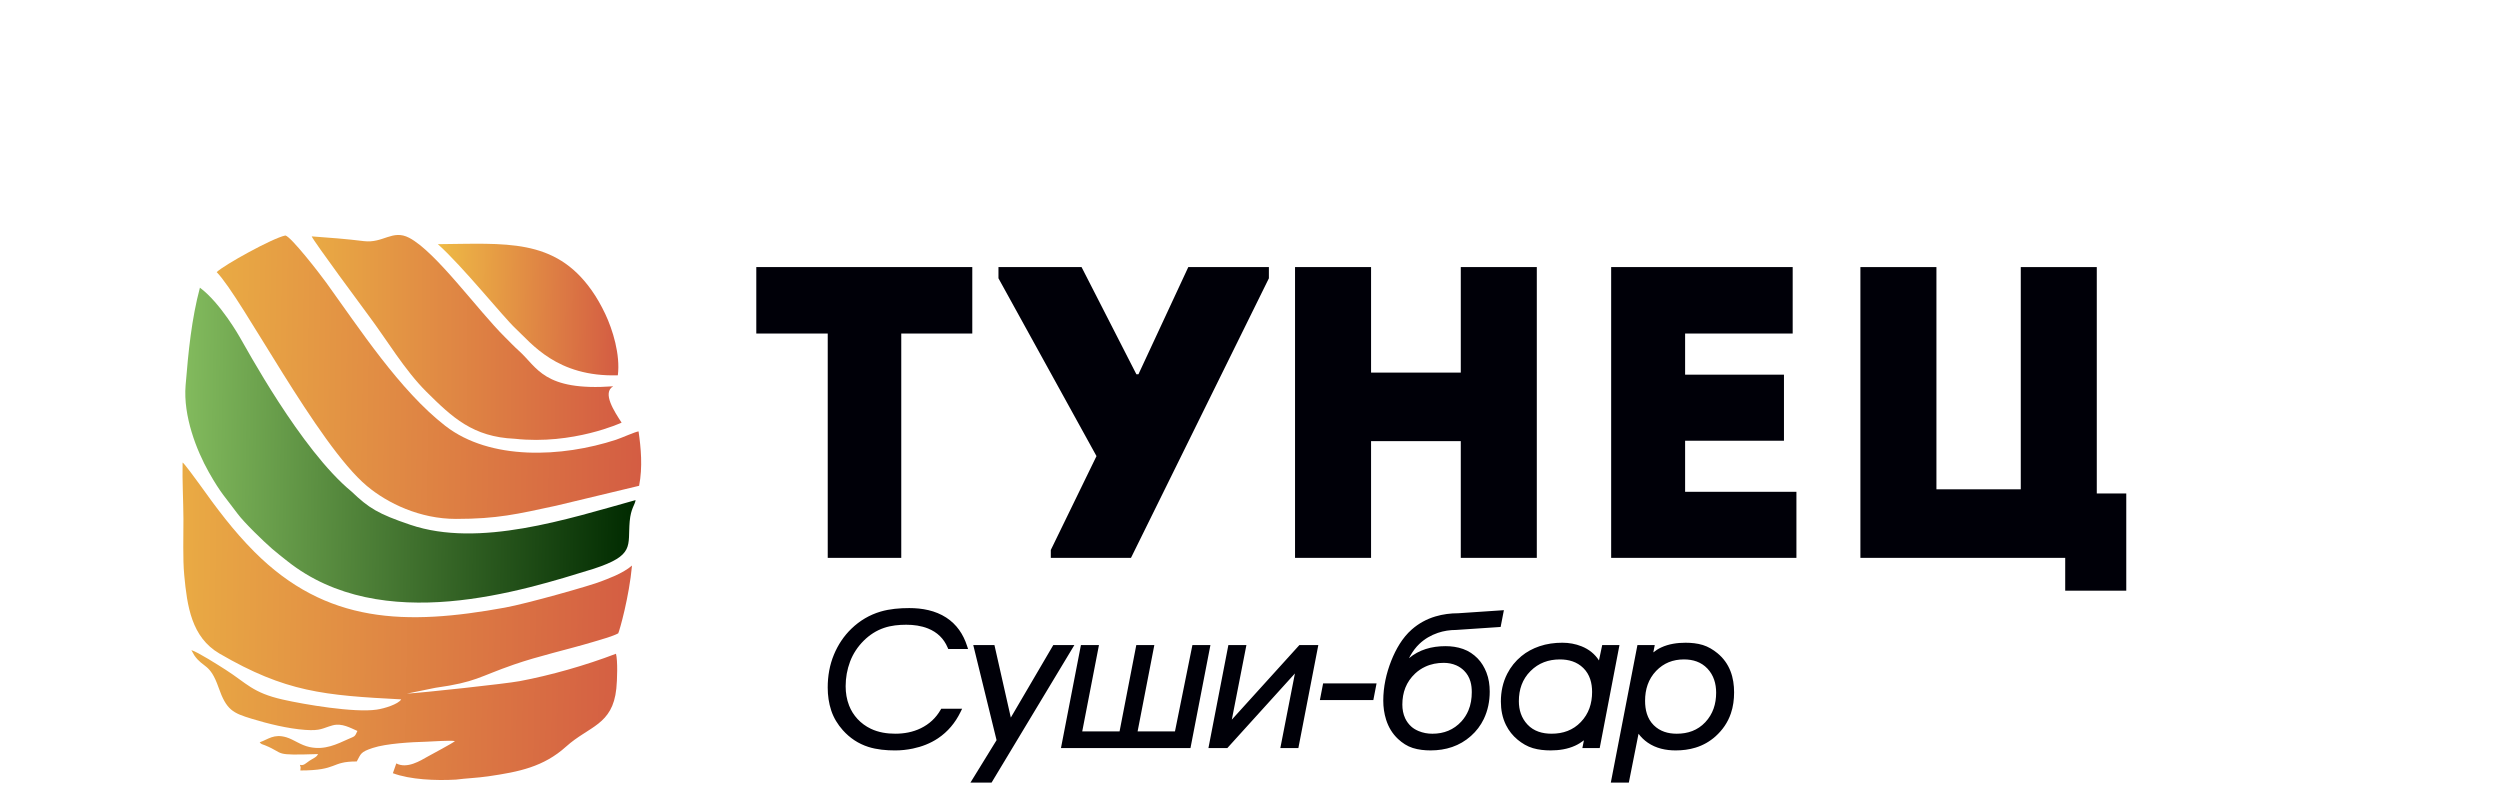
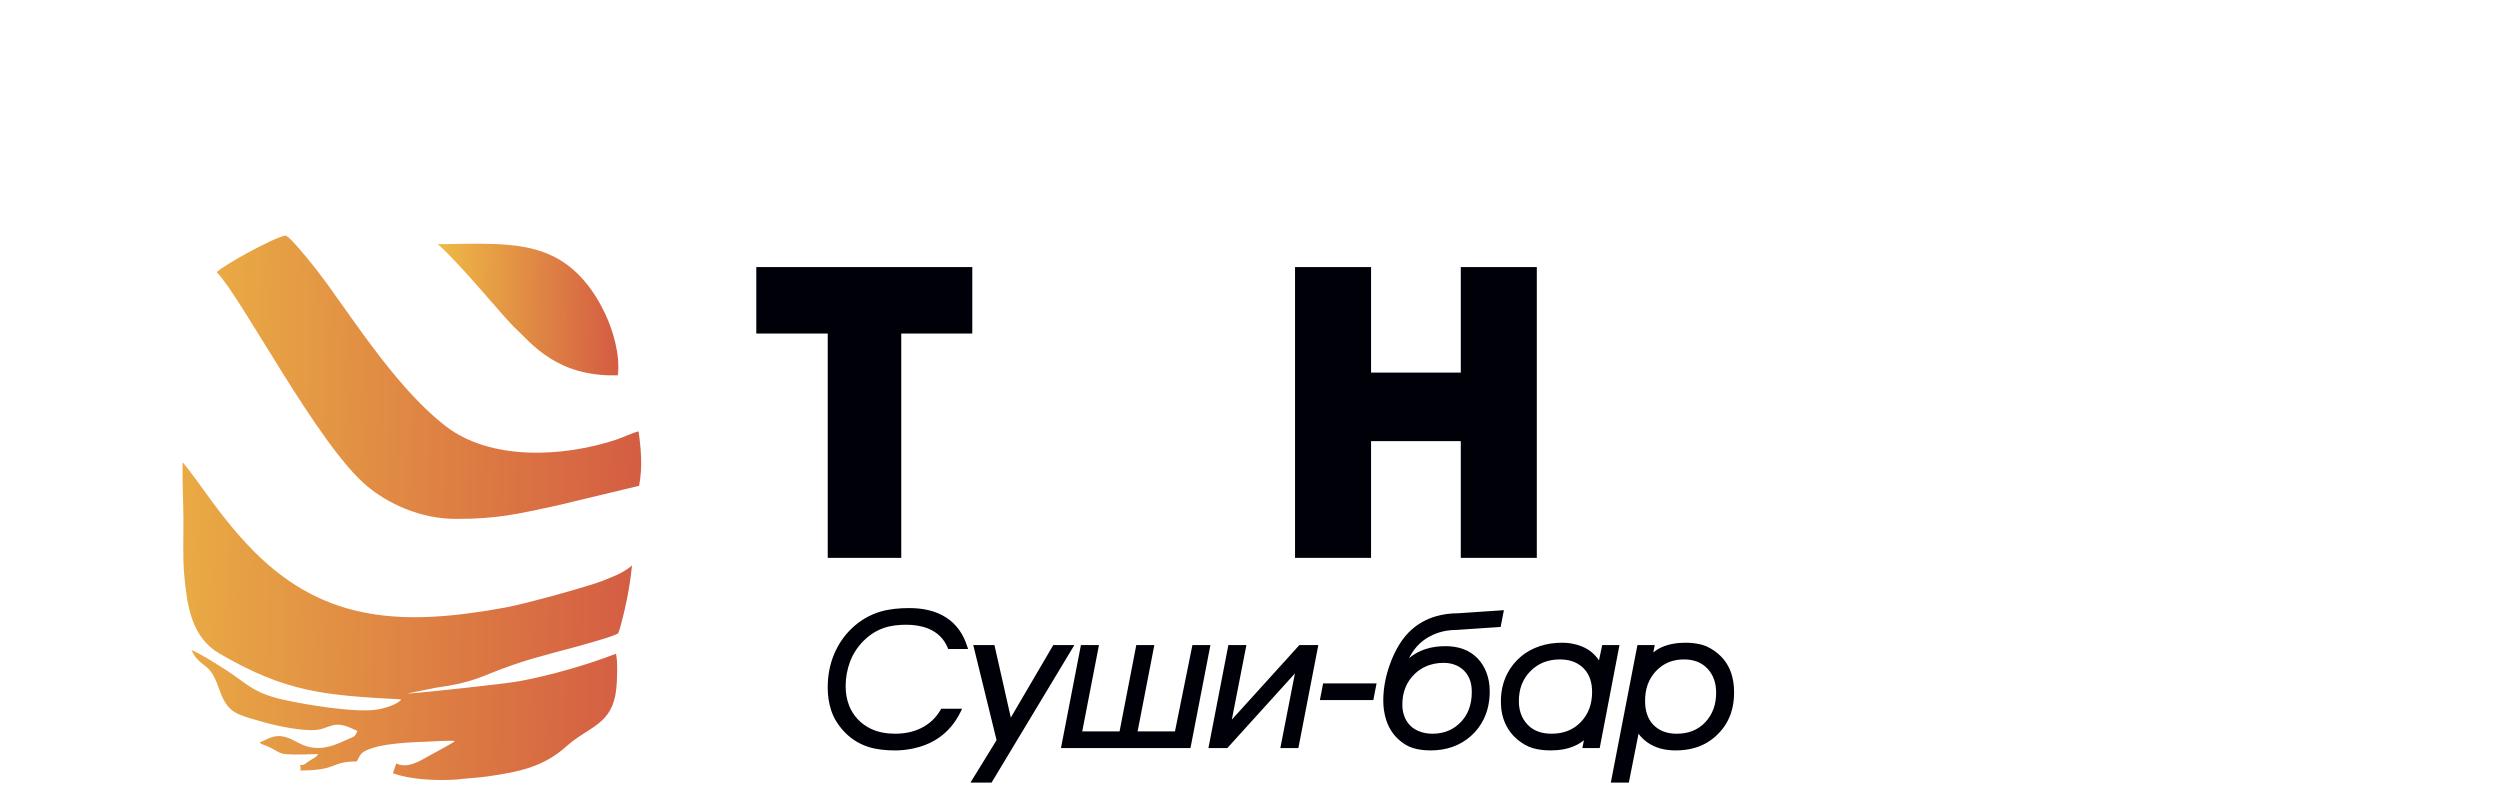
<svg xmlns="http://www.w3.org/2000/svg" version="1.1" id="Слой_2" x="0px" y="0px" width="236px" height="75px" viewBox="0 0 236 75" enable-background="new 0 0 236 75" xml:space="preserve">
  <g>
-     <polygon fill="#000008" points="175.622,52.662 194.956,52.662 194.956,55.76 200.72,55.76 200.72,46.584 197.936,46.584    197.936,25.213 190.761,25.213 190.761,46.191 182.799,46.191 182.799,25.213 175.622,25.213  " />
-     <path fill="#000008" d="M169.23,25.213c-6.43,0-10.784,0-17.137,0c0,9.097,0,18.273,0,27.449c6.353,0,11.059,0,17.489,0   c0-2.078,0-4.195,0-6.235c-4.116,0-6.468,0-10.508,0c0-1.646,0-3.215,0-4.821h9.332c0-2.079,0-4.158,0-6.236h-9.332v-3.882   c4.04,0,6.078,0,10.155,0C169.23,29.37,169.23,27.252,169.23,25.213z" />
    <path fill="#000008" d="M145.075,25.213c-2.392,0-4.783,0-7.177,0v9.96h-8.47v-9.96c-2.392,0-4.821,0-7.177,0v27.449   c2.355,0,4.785,0,7.177,0V41.645h8.47v11.018c2.394,0,4.785,0,7.177,0V25.213z" />
-     <polygon fill="#000008" points="99.196,52.662 106.765,52.662 119.783,26.271 119.783,25.213 112.175,25.213 107.47,35.33    107.274,35.33 102.099,25.213 94.255,25.213 94.255,26.271 103.509,43.056 99.196,51.918  " />
    <path fill="#000008" d="M78.138,31.487v21.175c2.313,0,4.627,0,6.941,0V31.487h6.705c0-2.118,0-4.196,0-6.274h-20.39   c0,2.078,0,4.156,0,6.274H78.138z" />
    <path fill="#000008" d="M91.385,61.264h-1.871l-0.057-0.134c-0.365-0.858-0.983-1.451-1.849-1.8   c-0.651-0.261-1.358-0.355-2.057-0.355c-0.696,0-1.424,0.069-2.086,0.294c-0.741,0.249-1.383,0.669-1.936,1.218   c-0.565,0.566-1,1.22-1.283,1.969c-0.281,0.748-0.417,1.525-0.417,2.325c0,0.623,0.097,1.237,0.325,1.821   c0.184,0.474,0.451,0.897,0.796,1.272c0.357,0.385,0.776,0.69,1.25,0.918c0.721,0.347,1.521,0.47,2.315,0.47   c0.838,0,1.659-0.148,2.415-0.518c0.796-0.391,1.416-0.963,1.859-1.73l0.063-0.108h1.972l-0.154,0.315   c-0.493,1.009-1.192,1.854-2.128,2.479c-0.719,0.479-1.524,0.79-2.369,0.965c-0.551,0.115-1.112,0.176-1.674,0.176   c-0.839,0-1.726-0.077-2.528-0.333c-0.944-0.302-1.744-0.835-2.406-1.575c-0.485-0.545-0.865-1.162-1.096-1.856   c-0.234-0.703-0.333-1.437-0.333-2.175c0-1.073,0.178-2.129,0.594-3.122c0.385-0.919,0.928-1.742,1.646-2.433   c0.787-0.758,1.706-1.305,2.754-1.614c0.866-0.255,1.811-0.33,2.709-0.33c1.22,0,2.453,0.226,3.489,0.898   c0.982,0.64,1.609,1.57,1.964,2.68L91.385,61.264L91.385,61.264z M94.076,69.871l-2.2-8.977h1.999l1.546,6.844l4.009-6.844h1.99   l-7.816,12.982H91.61L94.076,69.871L94.076,69.871z M102.163,69.042l1.579-8.147h-1.703l-1.884,9.723h12.225l1.884-9.723h-1.701   l-1.646,8.147h-3.527l1.579-8.147h-1.703l-1.579,8.147H102.163L102.163,69.042z M122.24,63.574l-6.378,7.041h-1.786l1.882-9.721   h1.703l-1.377,7.041l6.377-7.041h1.788l-1.883,9.721h-1.703L122.24,63.574L122.24,63.574z M129.947,64.51l-0.304,1.576h-5.046   l0.305-1.576H129.947L129.947,64.51z M133.008,62.134c0.943-0.793,2.122-1.137,3.447-1.137c0.566,0,1.127,0.079,1.66,0.267   c0.532,0.188,0.992,0.499,1.385,0.903c0.361,0.373,0.626,0.827,0.817,1.311c0.227,0.574,0.312,1.196,0.312,1.812   c0,0.9-0.172,1.776-0.563,2.591c-0.296,0.612-0.7,1.143-1.209,1.595c-1.074,0.959-2.38,1.363-3.811,1.363   c-0.564,0-1.143-0.061-1.68-0.23c-0.526-0.166-0.988-0.472-1.389-0.847c-0.539-0.505-0.908-1.123-1.129-1.825   c-0.184-0.584-0.267-1.187-0.267-1.798c0-1.297,0.278-2.56,0.754-3.765c0.436-1.09,1.044-2.167,1.936-2.95   c0.653-0.574,1.403-0.985,2.238-1.233c0.702-0.209,1.429-0.3,2.156-0.3l4.302-0.29l-0.308,1.584l-4.205,0.282   c-0.59,0-1.17,0.089-1.727,0.278c-0.653,0.223-1.237,0.564-1.738,1.038c-0.33,0.312-0.604,0.685-0.835,1.079   C133.104,61.95,133.056,62.041,133.008,62.134L133.008,62.134z M149.522,69.885l-0.146,0.732h1.636l1.866-9.723h-1.63l-0.306,1.45   c-0.389-0.604-0.939-1.05-1.642-1.332c-0.578-0.232-1.189-0.339-1.813-0.339c-0.734,0-1.472,0.097-2.167,0.335   c-0.621,0.213-1.201,0.518-1.707,0.938c-0.554,0.46-1,1.009-1.327,1.649c-0.421,0.819-0.603,1.709-0.603,2.627   c0,0.77,0.137,1.525,0.481,2.218c0.269,0.541,0.636,1.005,1.1,1.388c0.43,0.353,0.911,0.641,1.444,0.797   c0.539,0.158,1.113,0.213,1.675,0.213c0.788,0,1.595-0.116,2.315-0.45C148.996,70.25,149.269,70.082,149.522,69.885L149.522,69.885   z M154.677,69.266l-0.915,4.611h-1.701l2.512-12.982h1.636l-0.138,0.692c0.227-0.184,0.474-0.341,0.744-0.466   c0.714-0.335,1.52-0.447,2.299-0.447c0.544,0,1.104,0.055,1.628,0.213c0.509,0.158,0.969,0.435,1.381,0.771   c0.559,0.458,0.975,1.028,1.235,1.701c0.247,0.634,0.34,1.32,0.34,1.999c0,0.671-0.083,1.35-0.304,1.989   c-0.288,0.848-0.784,1.566-1.449,2.164c-0.55,0.491-1.178,0.847-1.882,1.063c-0.608,0.188-1.245,0.265-1.881,0.265   c-0.936,0-1.856-0.195-2.637-0.734C155.204,69.869,154.916,69.589,154.677,69.266L154.677,69.266z M138.936,65.341   c0-0.338-0.031-0.682-0.128-1.009c-0.112-0.395-0.315-0.736-0.604-1.026c-0.215-0.211-0.46-0.377-0.732-0.497   c-0.375-0.166-0.777-0.236-1.186-0.236c-0.606,0-1.202,0.108-1.755,0.37c-0.349,0.164-0.665,0.377-0.945,0.64   c-0.842,0.793-1.205,1.784-1.205,2.931c0,0.448,0.077,0.89,0.269,1.3c0.138,0.291,0.325,0.545,0.563,0.764   c0.201,0.186,0.449,0.326,0.7,0.433c0.416,0.176,0.854,0.253,1.305,0.253c1.085,0,2.007-0.363,2.744-1.165   c0.274-0.304,0.493-0.648,0.653-1.025C138.848,66.524,138.936,65.931,138.936,65.341L138.936,65.341z M150.294,65.324   c0,1.076-0.308,2.047-1.062,2.834c-0.746,0.781-1.69,1.104-2.761,1.104c-0.86,0-1.673-0.22-2.276-0.864   c-0.579-0.618-0.815-1.372-0.815-2.208c0-1.094,0.321-2.064,1.1-2.842c0.763-0.764,1.698-1.098,2.772-1.098   c0.834,0,1.609,0.218,2.214,0.812C150.083,63.667,150.294,64.479,150.294,65.324L150.294,65.324z M162.004,65.392   c0-0.856-0.229-1.647-0.821-2.277c-0.596-0.629-1.367-0.866-2.22-0.866c-1.03,0-1.91,0.34-2.626,1.086   c-0.744,0.781-1.042,1.752-1.042,2.821c0,0.847,0.195,1.682,0.811,2.297c0.594,0.592,1.354,0.81,2.179,0.81   c1.048,0,1.968-0.314,2.693-1.084C161.706,67.402,162.004,66.447,162.004,65.392z" />
    <linearGradient id="SVGID_1_" gradientUnits="userSpaceOnUse" x1="320.192" y1="-243.599" x2="362.621" y2="-244.34" gradientTransform="matrix(1 0 0 -1 -302.96 -185.16)">
      <stop offset="0" style="stop-color:#E9AA44" />
      <stop offset="1" style="stop-color:#D45D43" />
    </linearGradient>
    <path fill="url(#SVGID_1_)" d="M17.236,43.67c-0.035,1.768,0.069,3.544,0.08,5.315c0.01,1.656-0.073,3.718,0.076,5.314   c0.274,2.917,0.681,5.853,3.324,7.396c6.267,3.651,9.872,3.945,17.16,4.326c-0.283,0.456-1.581,0.862-2.315,0.967   c-2.132,0.313-6.84-0.489-8.867-0.949c-2.849-0.642-3.404-1.539-5.398-2.816c-0.695-0.445-2.636-1.679-3.231-1.851l0.283,0.503   c0.857,1.218,1.476,0.711,2.285,3.029c0.743,2.125,1.338,2.403,3.144,2.952c1.507,0.462,3.404,0.93,5.033,1.046   c1.501,0.106,1.609-0.162,2.602-0.431c0.865-0.229,1.667,0.245,2.327,0.531c-0.252,0.57-0.244,0.489-0.813,0.744   c-1.153,0.517-2.254,1.079-3.688,0.779c-0.865-0.18-1.48-0.704-2.203-0.924c-1.184-0.353-1.706,0.188-2.521,0.474   c0.164,0.205,0.211,0.162,0.514,0.286c1.959,0.804,0.621,0.963,4.991,0.823c-0.122,0.298-0.424,0.381-0.81,0.635   c-0.33,0.22-0.548,0.496-0.899,0.379c0.115,0.387,0.066,0.123,0.042,0.535c3.623-0.004,2.799-0.854,5.325-0.851   c0.407-0.734,0.333-0.886,1.511-1.276c1.258-0.419,3.682-0.555,5.037-0.588c0.674-0.021,2.171-0.143,2.723-0.062   c-0.226,0.217-2.126,1.204-2.567,1.46c-0.702,0.398-1.952,1.185-2.97,0.651l-0.324,0.924c1.619,0.607,4.041,0.714,5.951,0.605   c0.958-0.126,2.011-0.16,3.044-0.31c2.914-0.423,5.227-0.89,7.356-2.807c2.154-1.941,4.387-2.019,4.744-5.478   c0.081-0.764,0.143-2.637-0.034-3.287c-2.862,1.099-6.197,2.044-9.086,2.585c-1.337,0.252-9.202,1.099-10.661,1.182l2.691-0.551   c3.887-0.544,4.082-1.04,7.416-2.194c2.337-0.811,5.041-1.41,7.476-2.135c0.649-0.193,1.882-0.537,2.376-0.813   c0.128-0.246,1.038-3.479,1.301-6.399c-0.92,0.794-2.4,1.283-2.907,1.49c-0.913,0.377-6.999,2.1-9.09,2.48   c-9.341,1.703-16.86,1.549-23.665-5.282c-1.991-1.999-3.536-4.079-5.185-6.386C18.694,45.526,17.304,43.606,17.236,43.67z" />
    <linearGradient id="SVGID_2_" gradientUnits="userSpaceOnUse" x1="320.453" y1="-226.978" x2="362.958" y2="-227.72" gradientTransform="matrix(1 0 0 -1 -302.96 -185.16)">
      <stop offset="0" style="stop-color:#82BA5D" />
      <stop offset="1" style="stop-color:#002A00" />
    </linearGradient>
-     <path fill="url(#SVGID_2_)" d="M18.872,27.158c-0.785,2.955-1.084,5.951-1.351,9.216c-0.24,2.903,1.035,6.149,2.188,8.192   c1.146,2.031,1.581,2.387,2.716,3.926c0.633,0.853,2.46,2.615,3.259,3.31c0.521,0.448,0.914,0.748,1.424,1.154   c8.965,7.13,22.29,2.778,28.928,0.738c3.928-1.281,3.206-2.151,3.407-4.476c0.111-1.245,0.503-1.56,0.555-2.009   c-6.387,1.775-14.755,4.532-21.254,2.334c-3.078-1.04-3.929-1.588-5.554-3.136C28.385,42.46,23.13,32.642,22.62,31.803   C22.62,31.803,20.813,28.597,18.872,27.158z" />
    <linearGradient id="SVGID_3_" gradientUnits="userSpaceOnUse" x1="323.418" y1="-220.515" x2="363.488" y2="-221.214" gradientTransform="matrix(1 0 0 -1 -302.96 -185.16)">
      <stop offset="0" style="stop-color:#E9AA44" />
      <stop offset="1" style="stop-color:#D45D43" />
    </linearGradient>
    <path fill="url(#SVGID_3_)" d="M20.456,25.69c2.373,2.418,9.51,16.282,14.189,20.194c1.948,1.629,4.998,3.101,8.395,3.101   c3.912,0,5.781-0.453,9.463-1.247l7.829-1.878c0.344-1.772,0.174-3.586-0.052-5.136c-0.333,0.04-1.605,0.618-2.126,0.788   c-5.099,1.67-11.872,1.979-16.109-1.303c-4.31-3.339-8.142-9.231-11.251-13.532c-0.618-0.855-3.324-4.345-3.854-4.447   C25.739,22.47,21.104,25.036,20.456,25.69z" />
    <linearGradient id="SVGID_4_" gradientUnits="userSpaceOnUse" x1="332.385" y1="-217.014" x2="361.639" y2="-217.014" gradientTransform="matrix(1 0 0 -1 -302.96 -185.16)">
      <stop offset="0" style="stop-color:#E9AA44" />
      <stop offset="1" style="stop-color:#D45D43" />
    </linearGradient>
-     <path fill="url(#SVGID_4_)" d="M29.425,22.314c0.131,0.394,5.006,6.986,5.338,7.43c1.765,2.35,3.424,5.187,5.499,7.246   c2.435,2.418,4.387,4.26,8.327,4.429c5.509,0.604,10.09-1.522,10.09-1.522c-0.68-1.042-1.861-2.825-0.794-3.43   c-6.593,0.478-7.159-1.801-8.903-3.353c-0.452-0.401-0.882-0.865-1.303-1.277c-2.575-2.543-6.527-8.069-9.054-9.389   c-1.578-0.824-2.45,0.545-4.298,0.312C32.755,22.56,31.022,22.43,29.425,22.314z" />
    <linearGradient id="SVGID_5_" gradientUnits="userSpaceOnUse" x1="344.466" y1="-214.204" x2="361.166" y2="-214.495" gradientTransform="matrix(1 0 0 -1 -302.96 -185.16)">
      <stop offset="0" style="stop-color:#EEB945" />
      <stop offset="1" style="stop-color:#D45D43" />
    </linearGradient>
    <path fill="url(#SVGID_5_)" d="M58.324,35.428c0.247-1.953-0.494-4.325-1.185-5.786c-0.382-0.808-0.813-1.565-1.285-2.231   c-3.498-4.957-8.151-4.411-14.52-4.362c2.321,2.067,6.19,6.894,7.333,7.958C50.165,32.399,52.572,35.607,58.324,35.428z" />
  </g>
</svg>